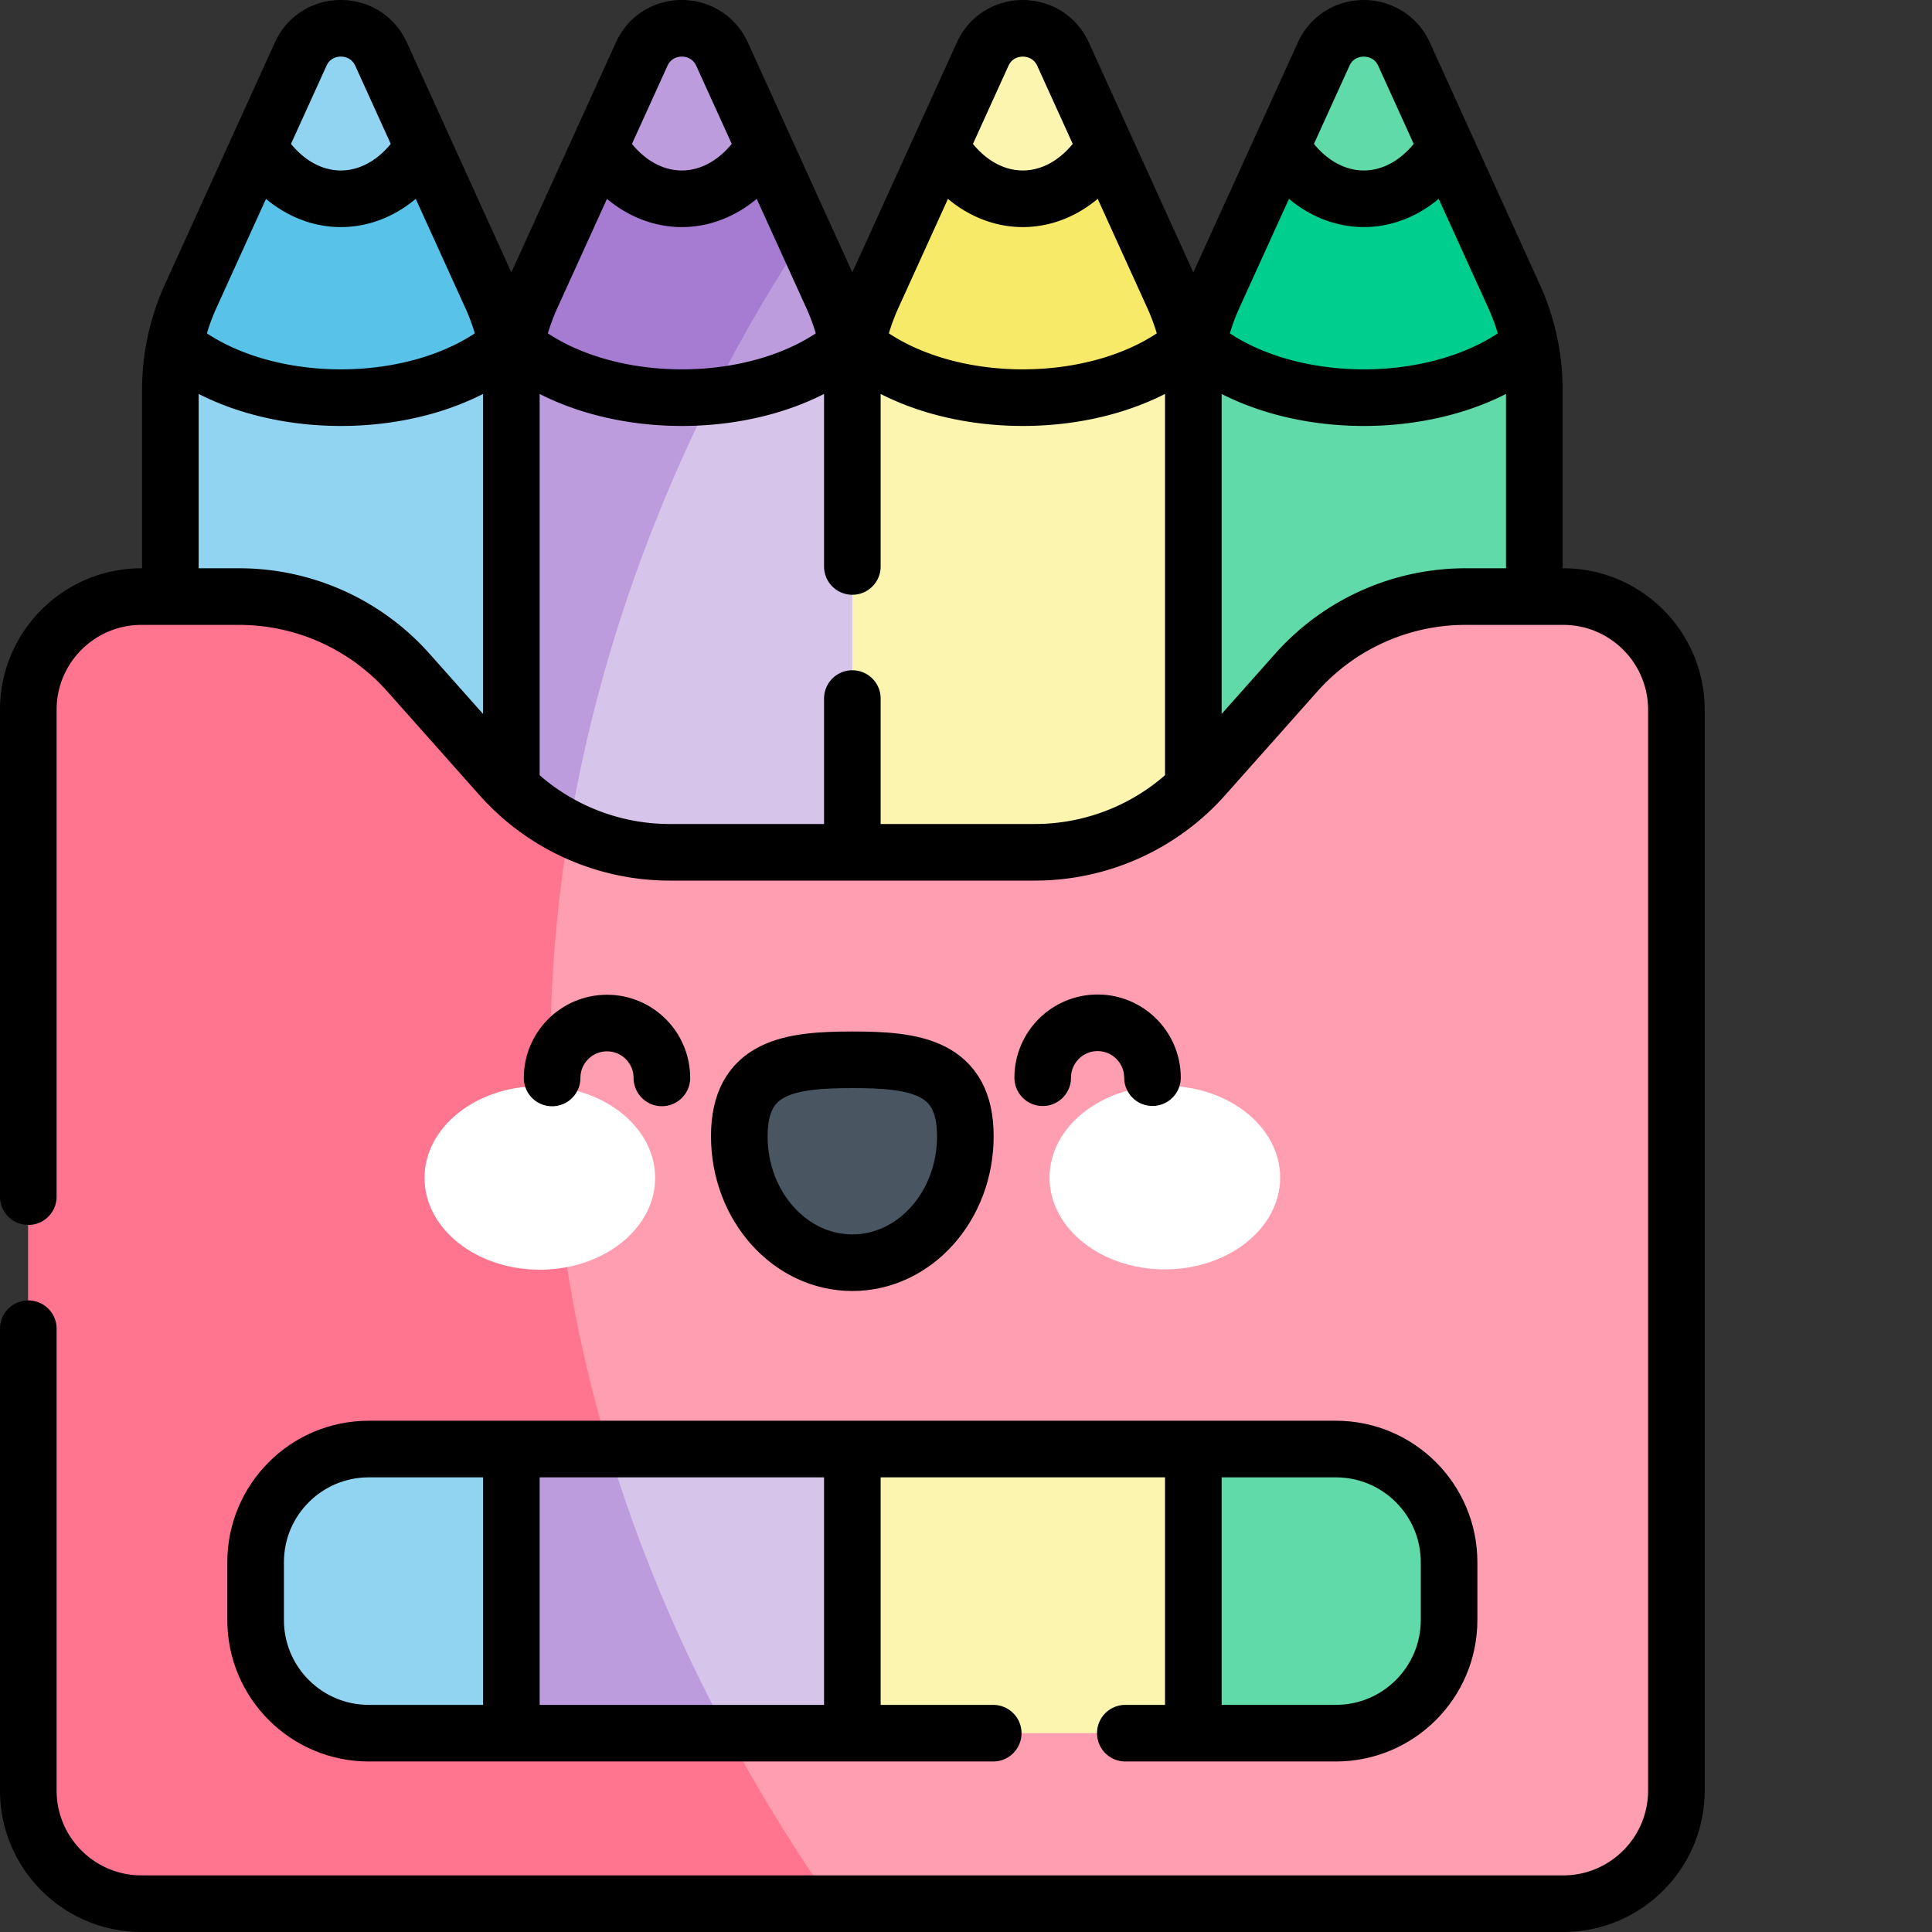
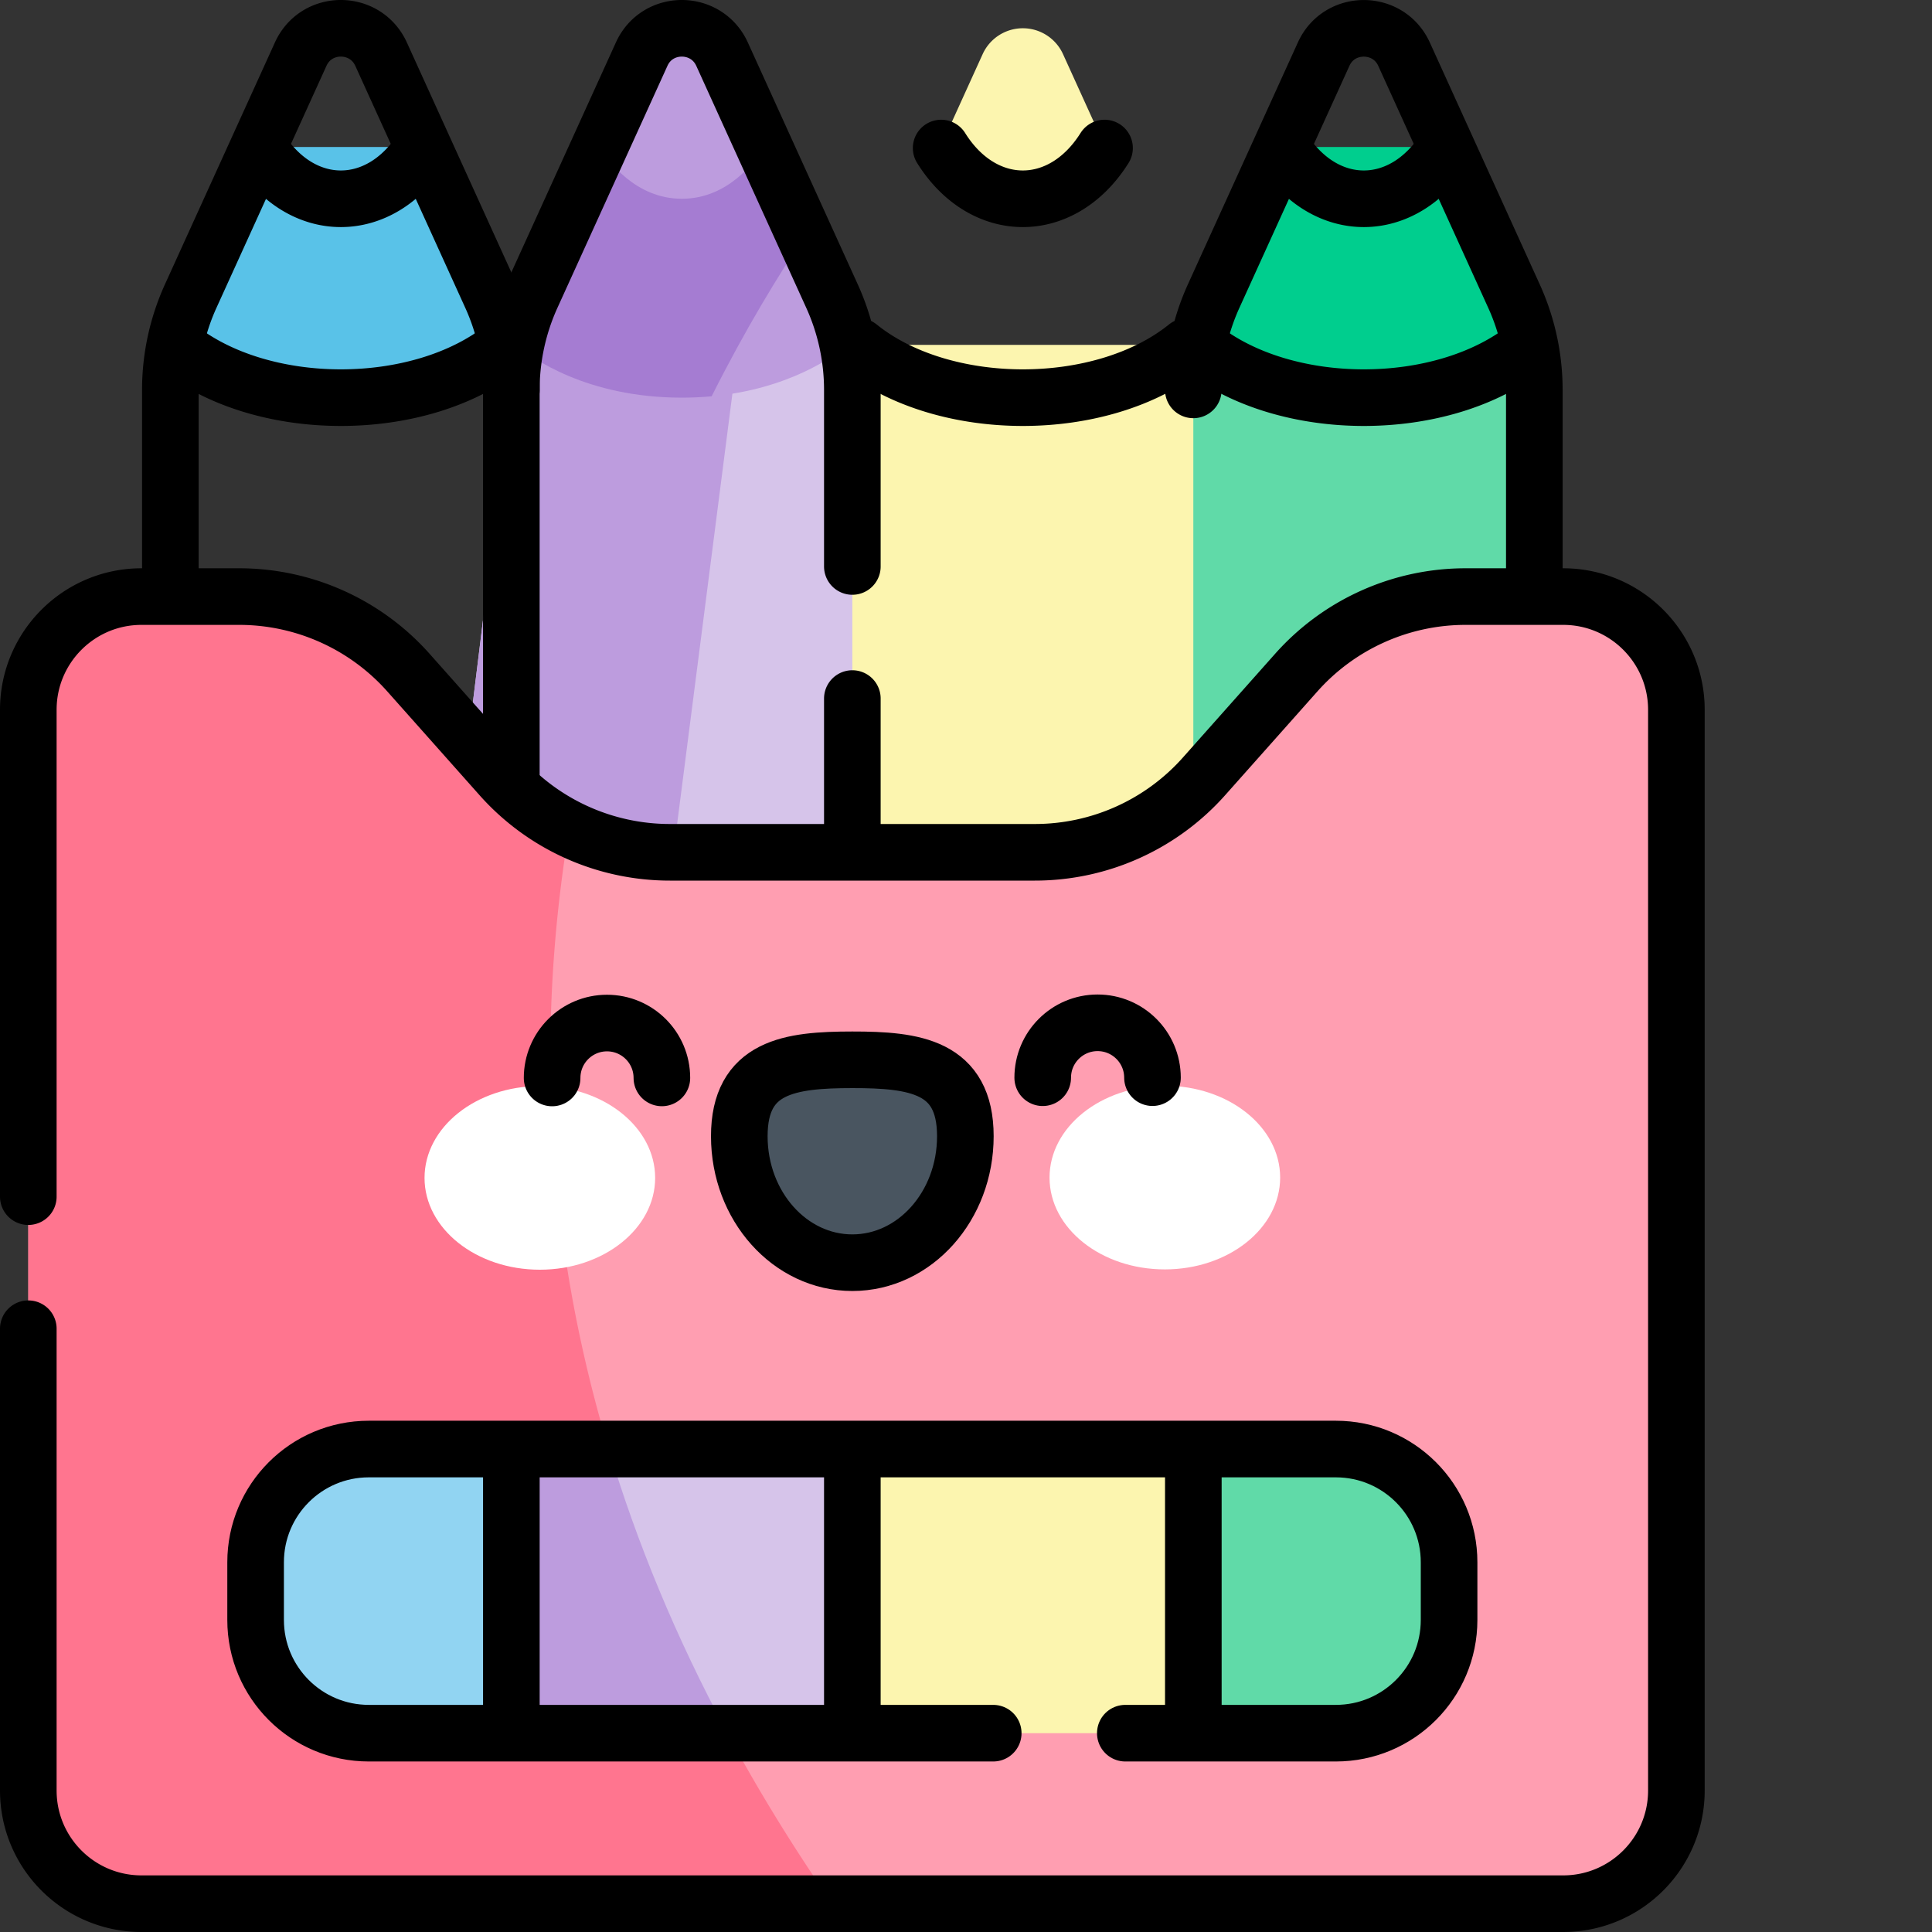
<svg xmlns="http://www.w3.org/2000/svg" version="1.1" width="512" height="512" x="0" y="0" viewBox="0 0 511.93 511.93" style="enable-background:new 0 0 512 512" xml:space="preserve" class="">
  <rect x="0" y="0" width="511.93" height="511.93" fill="#333333" stroke="none" />
  <g>
    <path d="m237.85 197.048-12 179.38H135.5l-11-183.81 11-89.311c0-4.02.4-8.01 1.2-11.92l59.03-.01h28.92c.8 3.91 1.2 7.9 1.2 11.93l12 93.741z" style="" fill="#d6c4ea" data-original="#d6c4ea" class="" />
-     <path d="M159.11 376.428H135.5l-11-183.81 11-89.311c0-4.02.4-8.01 1.2-11.92l59.03-.01c-31.23 56.871-71.06 161.251-36.62 285.051z" style="" fill="#bd9cde" data-original="#bd9cde" />
+     <path d="M159.11 376.428H135.5l-11-183.81 11-89.311c0-4.02.4-8.01 1.2-11.92l59.03-.01z" style="" fill="#bd9cde" data-original="#bd9cde" />
    <path d="M406.56 103.308v273.12H316.2l-14-185.853 14-87.267c0-4.029.4-8.02 1.2-11.93h87.96c.8 3.91 1.2 7.901 1.2 11.93z" style="" fill="#60daa8" data-original="#60daa8" />
    <path d="M316.2 103.308v273.12h-90.35v-273.12c0-4.029.4-8.02 1.2-11.93l87.95.01c.8 3.91 1.2 7.9 1.2 11.92z" style="" fill="#fcf5af" data-original="#fcf5af" />
    <path d="M224.65 91.378c-3.66 3.061-15.69 11.76-36.08 13.63-2.51.23-5.14.36-7.9.36-25.19 0-39.85-10.53-43.97-13.98v-.01c.9-4.43 2.3-8.76 4.18-12.9l17.97-39.529 43.65-.01 10.72 23.579 7.25 15.96c1.88 4.14 3.28 8.47 4.18 12.9z" style="" fill="#bd9cde" data-original="#bd9cde" />
    <path d="M213.22 62.518c-6.8 10.16-15.63 24.53-24.65 42.49-2.51.23-5.14.36-7.9.36-25.19 0-39.85-10.53-43.97-13.98v-.01c.9-4.43 2.3-8.76 4.18-12.9l17.97-39.529 43.65-.01 10.72 23.579z" style="" fill="#a57cd2" data-original="#a57cd2" />
    <path d="M202.5 38.939c-2.26 3.689-9.54 13.729-21.83 13.729-12.28 0-19.56-10.02-21.82-13.72v-.01l11.18-24.601c1.9-4.17 6.06-6.85 10.64-6.85 4.614 0 8.756 2.701 10.65 6.85l11.18 24.602z" style="" fill="#bd9cde" data-original="#bd9cde" />
    <path d="M405.36 91.378c-4.11 3.44-18.77 13.99-43.979 13.99-25.21 0-39.87-10.55-43.98-13.99.9-4.43 2.3-8.76 4.18-12.9l17.97-39.539 43.66.01 17.97 39.529a60.238 60.238 0 0 1 4.179 12.9z" style="" fill="#00ce8e" data-original="#00ce8e" />
-     <path d="M135.5 103.308v273.12H45.14v-273.12c0-4.029.4-8.02 1.2-11.93h87.96c.8 3.91 1.2 7.901 1.2 11.93z" style="" fill="#91d4f2" data-original="#91d4f2" />
    <path d="M134.3 91.378c-4.11 3.44-18.77 13.99-43.98 13.99-25.21 0-39.87-10.55-43.979-13.99.9-4.43 2.3-8.76 4.18-12.9l17.97-39.529 43.66-.01 17.97 39.539a60.238 60.238 0 0 1 4.179 12.9z" style="" fill="#59c2e8" data-original="#59c2e8" />
-     <path d="M315 91.378v.01c-4.12 3.45-18.78 13.98-43.97 13.98-25.21 0-39.87-10.55-43.98-13.99.9-4.43 2.3-8.76 4.18-12.9l17.97-39.539 43.65.01 17.97 39.529c1.88 4.14 3.28 8.47 4.18 12.9z" style="" fill="#f8ea69" data-original="#f8ea69" />
-     <path d="M112.15 38.939c-2.26 3.689-9.54 13.729-21.83 13.729-12.28 0-19.56-10.02-21.83-13.72v-.01h.01l11.18-24.601c1.89-4.17 6.06-6.85 10.64-6.85 4.507 0 8.709 2.599 10.65 6.85l11.18 24.602z" style="" fill="#91d4f2" data-original="#91d4f2" />
    <path d="M292.85 38.939v.01c-2.26 3.7-9.54 13.72-21.82 13.72-12.29 0-19.57-10.04-21.83-13.729l11.18-24.601a11.694 11.694 0 0 1 21.29 0l11.18 24.6z" style="" fill="#fcf5af" data-original="#fcf5af" />
-     <path d="M383.21 38.939v.01c-2.27 3.7-9.55 13.72-21.83 13.72-12.29 0-19.57-10.04-21.83-13.729l11.18-24.601c1.9-4.17 6.06-6.85 10.65-6.85 4.45 0 8.671 2.541 10.64 6.85L383.2 38.94h.01z" style="" fill="#60daa8" data-original="#60daa8" />
    <path d="M444.2 188.078v286.35c0 16.57-13.43 30-30 30H37.5c-16.57 0-30-13.43-30-30v-286.35c0-16.57 13.43-30 30-30h7.64l55.41 65.52 50.29-4.01c8.2 4.07 17.31 6.25 26.66 6.25h96.7c17.14 0 33.46-7.32 44.84-20.13l24.44-27.49a60.01 60.01 0 0 1 44.84-20.14h25.88c16.57 0 30 13.43 30 30z" style="" fill="#ff9eb1" data-original="#ff9eb1" />
    <path d="M220.54 504.428H37.5c-16.57 0-30-13.43-30-30v-286.35c0-16.57 13.43-30 30-30h25.88a60.01 60.01 0 0 1 44.84 20.14l24.44 27.49a59.574 59.574 0 0 0 18.18 13.88c-13.19 79.191-3.77 178.82 69.7 284.84z" style="" fill="#ff758f" data-original="#ff758f" class="" />
    <path d="M383.97 413.958v15.29c0 16.57-13.43 30-30 30H316.2l-7-37.645 7-37.645h37.77c16.57 0 30 13.43 30 30z" style="" fill="#60daa8" data-original="#60daa8" />
    <path d="m230.85 422.748-5 36.5h-33.09l-32.65-7.4-24.61 7.4-9-37.639 9-37.651 13.05 4.74 12.75-4.74h64.55z" style="" fill="#d6c4ea" data-original="#d6c4ea" class="" />
    <path d="M192.76 459.248H135.5l-9-37.64 9-37.65h25.8c7.35 24.441 17.62 49.611 31.46 75.29z" style="" fill="#bd9cde" data-original="#bd9cde" />
    <path d="M225.85 383.958h90.35v75.29h-90.35z" style="" fill="#fcf5af" data-original="#fcf5af" />
    <path d="M135.5 383.958v75.29H97.73c-16.57 0-30-13.43-30-30v-15.29c0-16.57 13.43-30 30-30h37.77z" style="" fill="#91d4f2" data-original="#91d4f2" />
    <path d="M173.599 312.095c.007 13.438-13.667 24.338-30.541 24.346-16.874.009-30.559-10.878-30.566-24.315-.007-13.438 13.667-24.338 30.541-24.347 16.874-.008 30.559 10.878 30.566 24.316zM278.101 312.043c.007 13.438 13.691 24.324 30.565 24.315 16.874-.009 30.548-10.909 30.541-24.346-.007-13.438-13.691-24.325-30.566-24.316-16.873.009-30.547 10.909-30.54 24.347z" style="" fill="#ffffff" data-original="#ffffff" />
    <path d="M255.794 301.054c-.009-18.509-13.419-20.242-29.959-20.233-16.541.008-29.949 1.754-29.939 20.263.009 18.509 13.426 33.506 29.966 33.498 16.54-.008 29.941-15.019 29.932-33.528z" style="" fill="#495560" data-original="#495560" class="" />
    <path d="M45.14 156.078v-52.77c0-8.57 1.84-17.03 5.38-24.83l29.16-64.14c4.135-9.124 17.128-9.112 21.29 0l29.15 64.14a60.07 60.07 0 0 1 5.38 24.83" style="stroke-width:15;stroke-linecap:round;stroke-linejoin:round;stroke-miterlimit:10;" fill="none" stroke="#000000" stroke-width="15" stroke-linecap="round" stroke-linejoin="round" stroke-miterlimit="10" data-original="#000000" />
    <path d="M68.68 39.228c11.187 17.881 32.004 17.966 43.29 0M46.89 91.818c22.395 18.067 64.465 18.067 86.86 0M225.85 222.838v-37.74M135.49 207.078v-103.77c0-8.57 1.84-17.03 5.38-24.83l29.16-64.14c4.135-9.124 17.128-9.112 21.29 0l29.15 64.14a60.07 60.07 0 0 1 5.38 24.83v46.79" style="stroke-width:15;stroke-linecap:round;stroke-linejoin:round;stroke-miterlimit:10;" fill="none" stroke="#000000" stroke-width="15" stroke-linecap="round" stroke-linejoin="round" stroke-miterlimit="10" data-original="#000000" />
-     <path d="M159.03 39.228c11.187 17.881 32.004 17.966 43.29 0M137.24 91.818c22.395 18.067 64.465 18.067 86.86 0M225.843 103.308c0-8.57 1.84-17.03 5.38-24.83l29.16-64.14c4.129-9.11 17.135-9.098 21.29 0l29.15 64.14a60.07 60.07 0 0 1 5.38 24.83v103.38" style="stroke-width:15;stroke-linecap:round;stroke-linejoin:round;stroke-miterlimit:10;" fill="none" stroke="#000000" stroke-width="15" stroke-linecap="round" stroke-linejoin="round" stroke-miterlimit="10" data-original="#000000" />
    <path d="M249.383 39.228c11.187 17.881 32.004 17.966 43.29 0M227.593 91.818c22.395 18.067 64.465 18.067 86.86 0M316.196 103.308c0-8.57 1.84-17.03 5.38-24.83l29.16-64.14c4.129-9.11 17.135-9.098 21.29 0l29.15 64.14a60.07 60.07 0 0 1 5.38 24.83v51.38" style="stroke-width:15;stroke-linecap:round;stroke-linejoin:round;stroke-miterlimit:10;" fill="none" stroke="#000000" stroke-width="15" stroke-linecap="round" stroke-linejoin="round" stroke-miterlimit="10" data-original="#000000" />
    <path d="M339.736 39.228c11.187 17.881 32.004 17.966 43.29 0M317.946 91.818c22.395 18.067 64.465 18.067 86.86 0M7.5 352.078v122.35c0 16.57 13.43 30 30 30h376.7c16.57 0 30-13.43 30-30v-286.35c0-16.57-13.43-30-30-30h-25.88a60.01 60.01 0 0 0-44.84 20.14l-24.44 27.49a59.968 59.968 0 0 1-44.84 20.13h-96.7c-17.14 0-33.46-7.32-44.84-20.13l-24.44-27.49a60.01 60.01 0 0 0-44.84-20.14H37.5c-16.57 0-30 13.43-30 30v129" style="stroke-width:15;stroke-linecap:round;stroke-linejoin:round;stroke-miterlimit:10;" fill="none" stroke="#000000" stroke-width="15" stroke-linecap="round" stroke-linejoin="round" stroke-miterlimit="10" data-original="#000000" />
    <path d="M298.18 459.248h55.79c16.57 0 30-13.43 30-30v-15.29c0-16.57-13.43-30-30-30H97.73c-16.57 0-30 13.43-30 30v15.29c0 16.57 13.43 30 30 30h165.45M135.497 387.001v69.209M225.85 387.001v69.209M316.203 387.001v69.209M255.794 301.054c-.009-18.509-13.419-20.242-29.959-20.233-16.541.008-29.949 1.754-29.939 20.263.009 18.509 13.426 33.507 29.966 33.498 16.54-.008 29.941-15.019 29.932-33.528zM175.381 285.618c-.004-8.032-6.518-14.539-14.55-14.535-8.032.004-14.54 6.518-14.535 14.55M276.292 285.567c-.004-8.032 6.504-14.546 14.535-14.55 8.032-.004 14.546 6.504 14.55 14.535" style="stroke-width:15;stroke-linecap:round;stroke-linejoin:round;stroke-miterlimit:10;" fill="none" stroke="#000000" stroke-width="15" stroke-linecap="round" stroke-linejoin="round" stroke-miterlimit="10" data-original="#000000" />
  </g>
</svg>